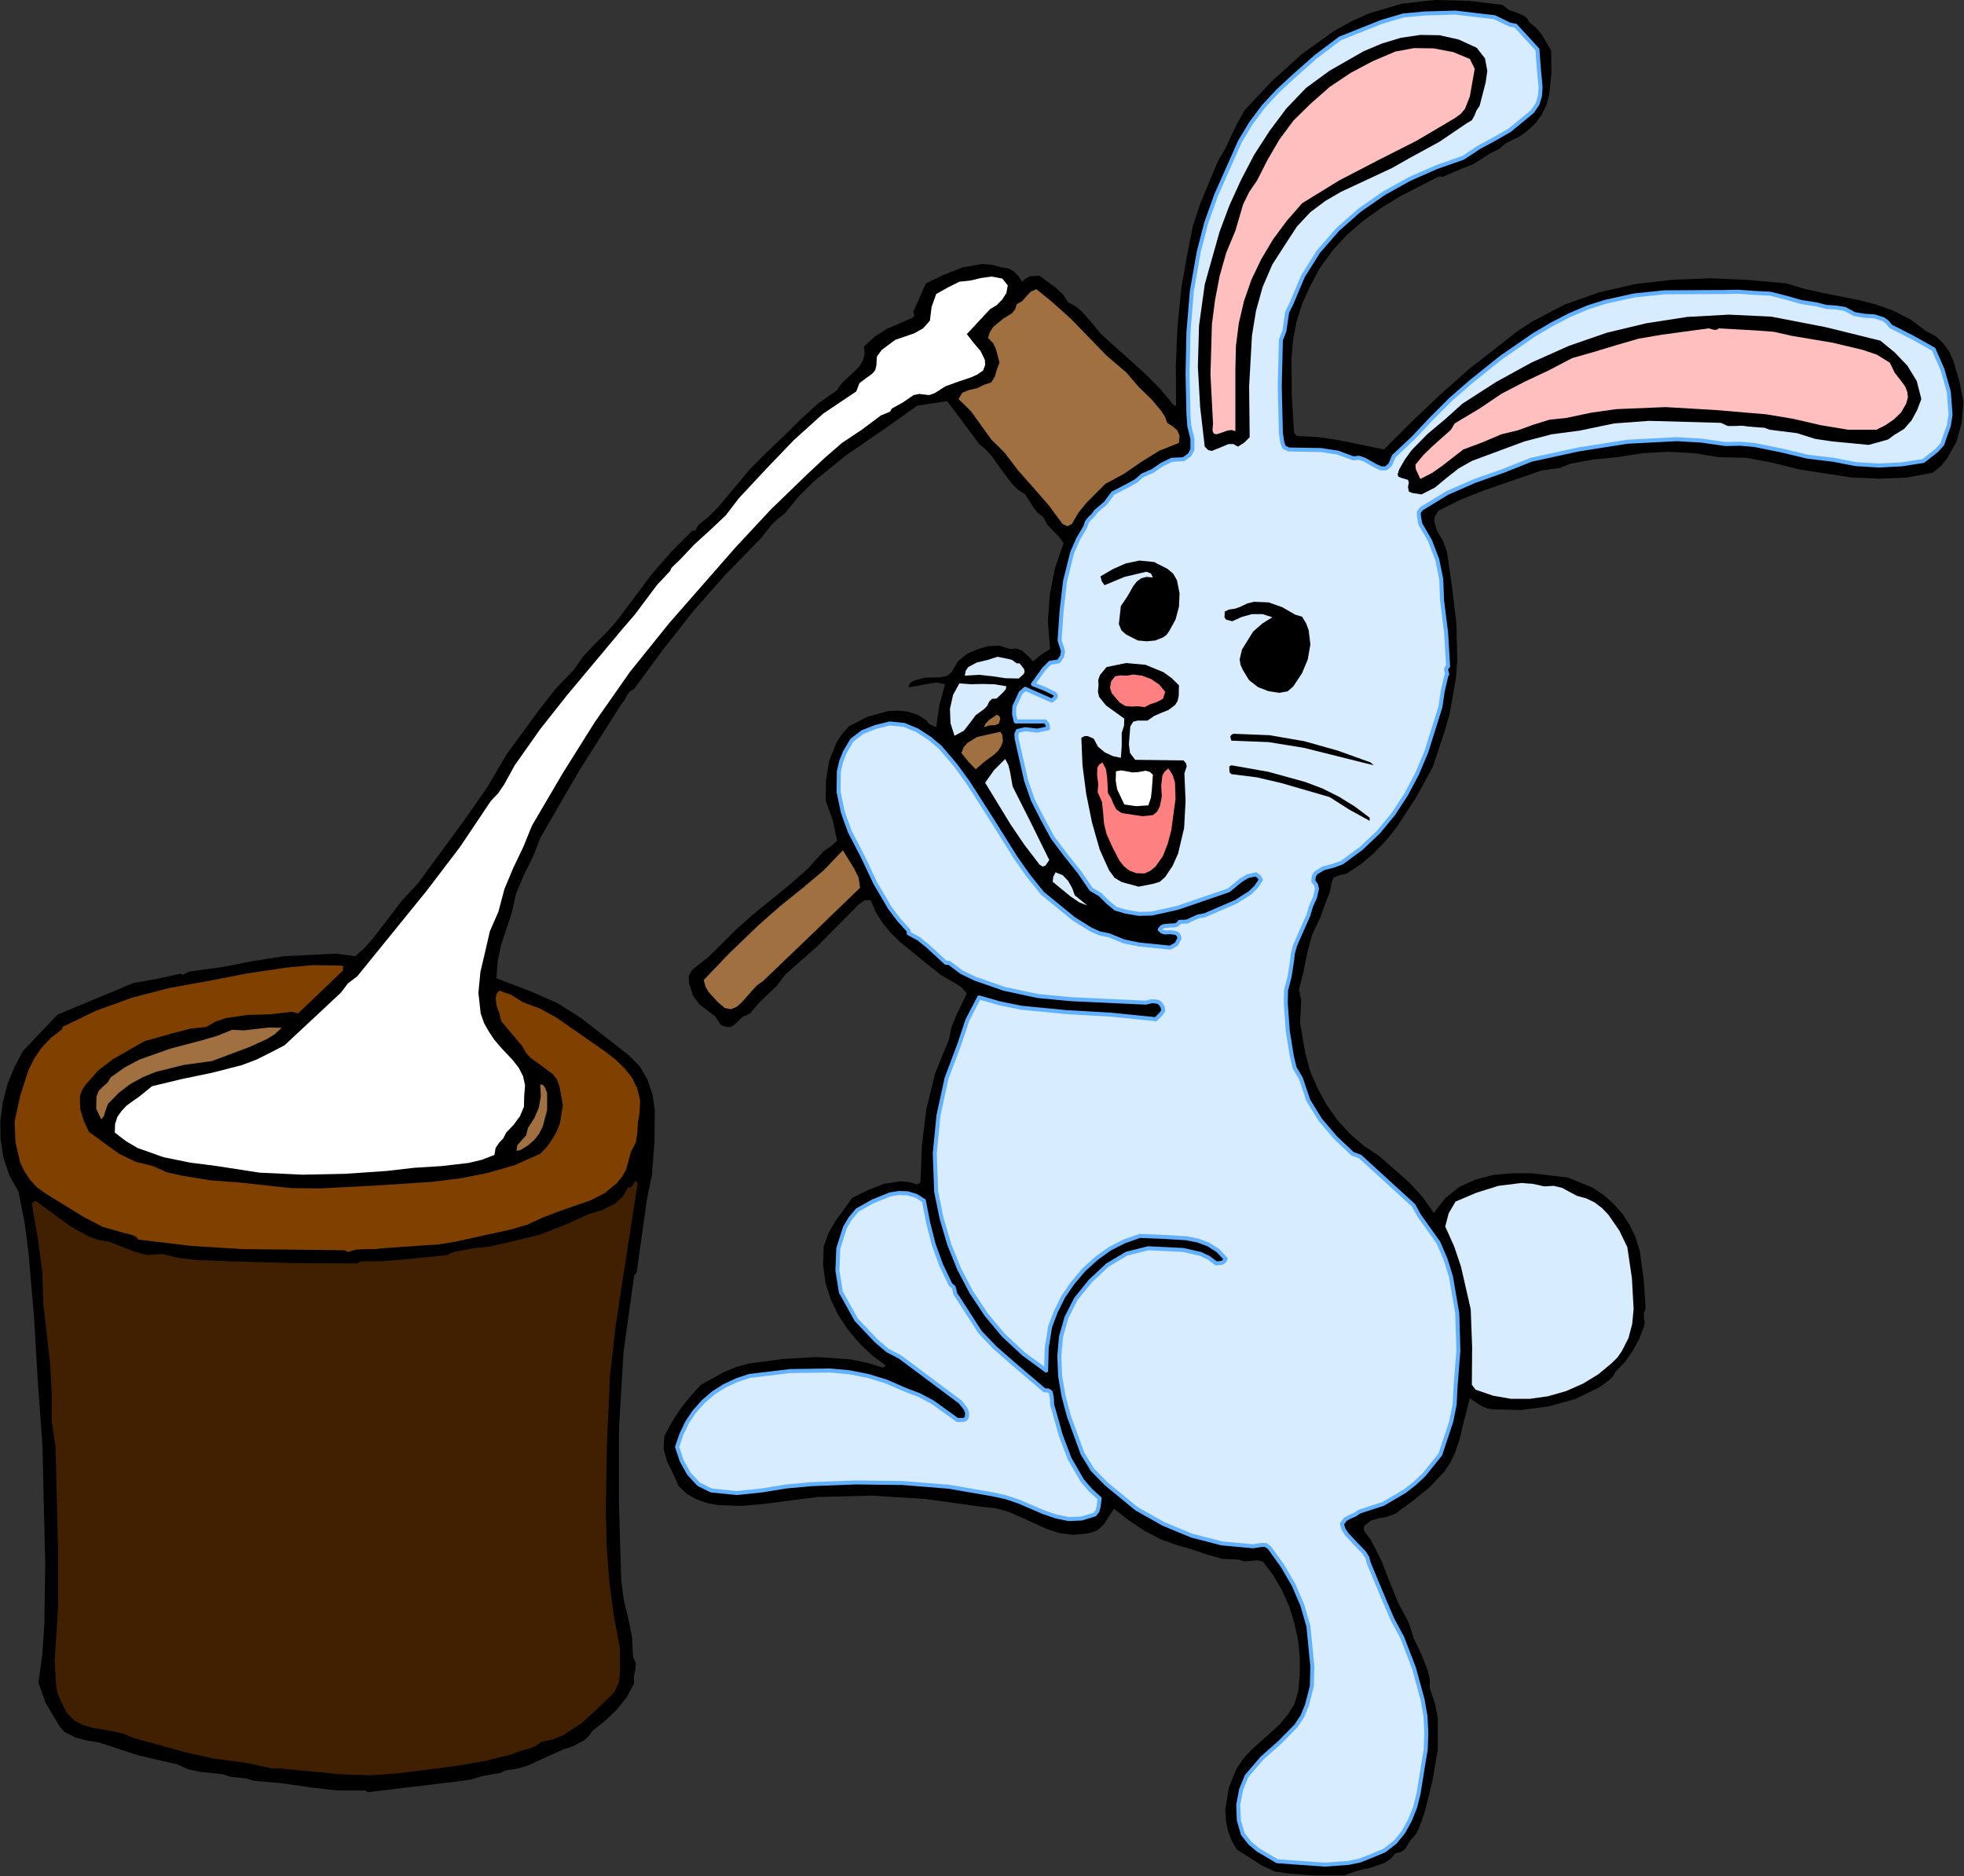
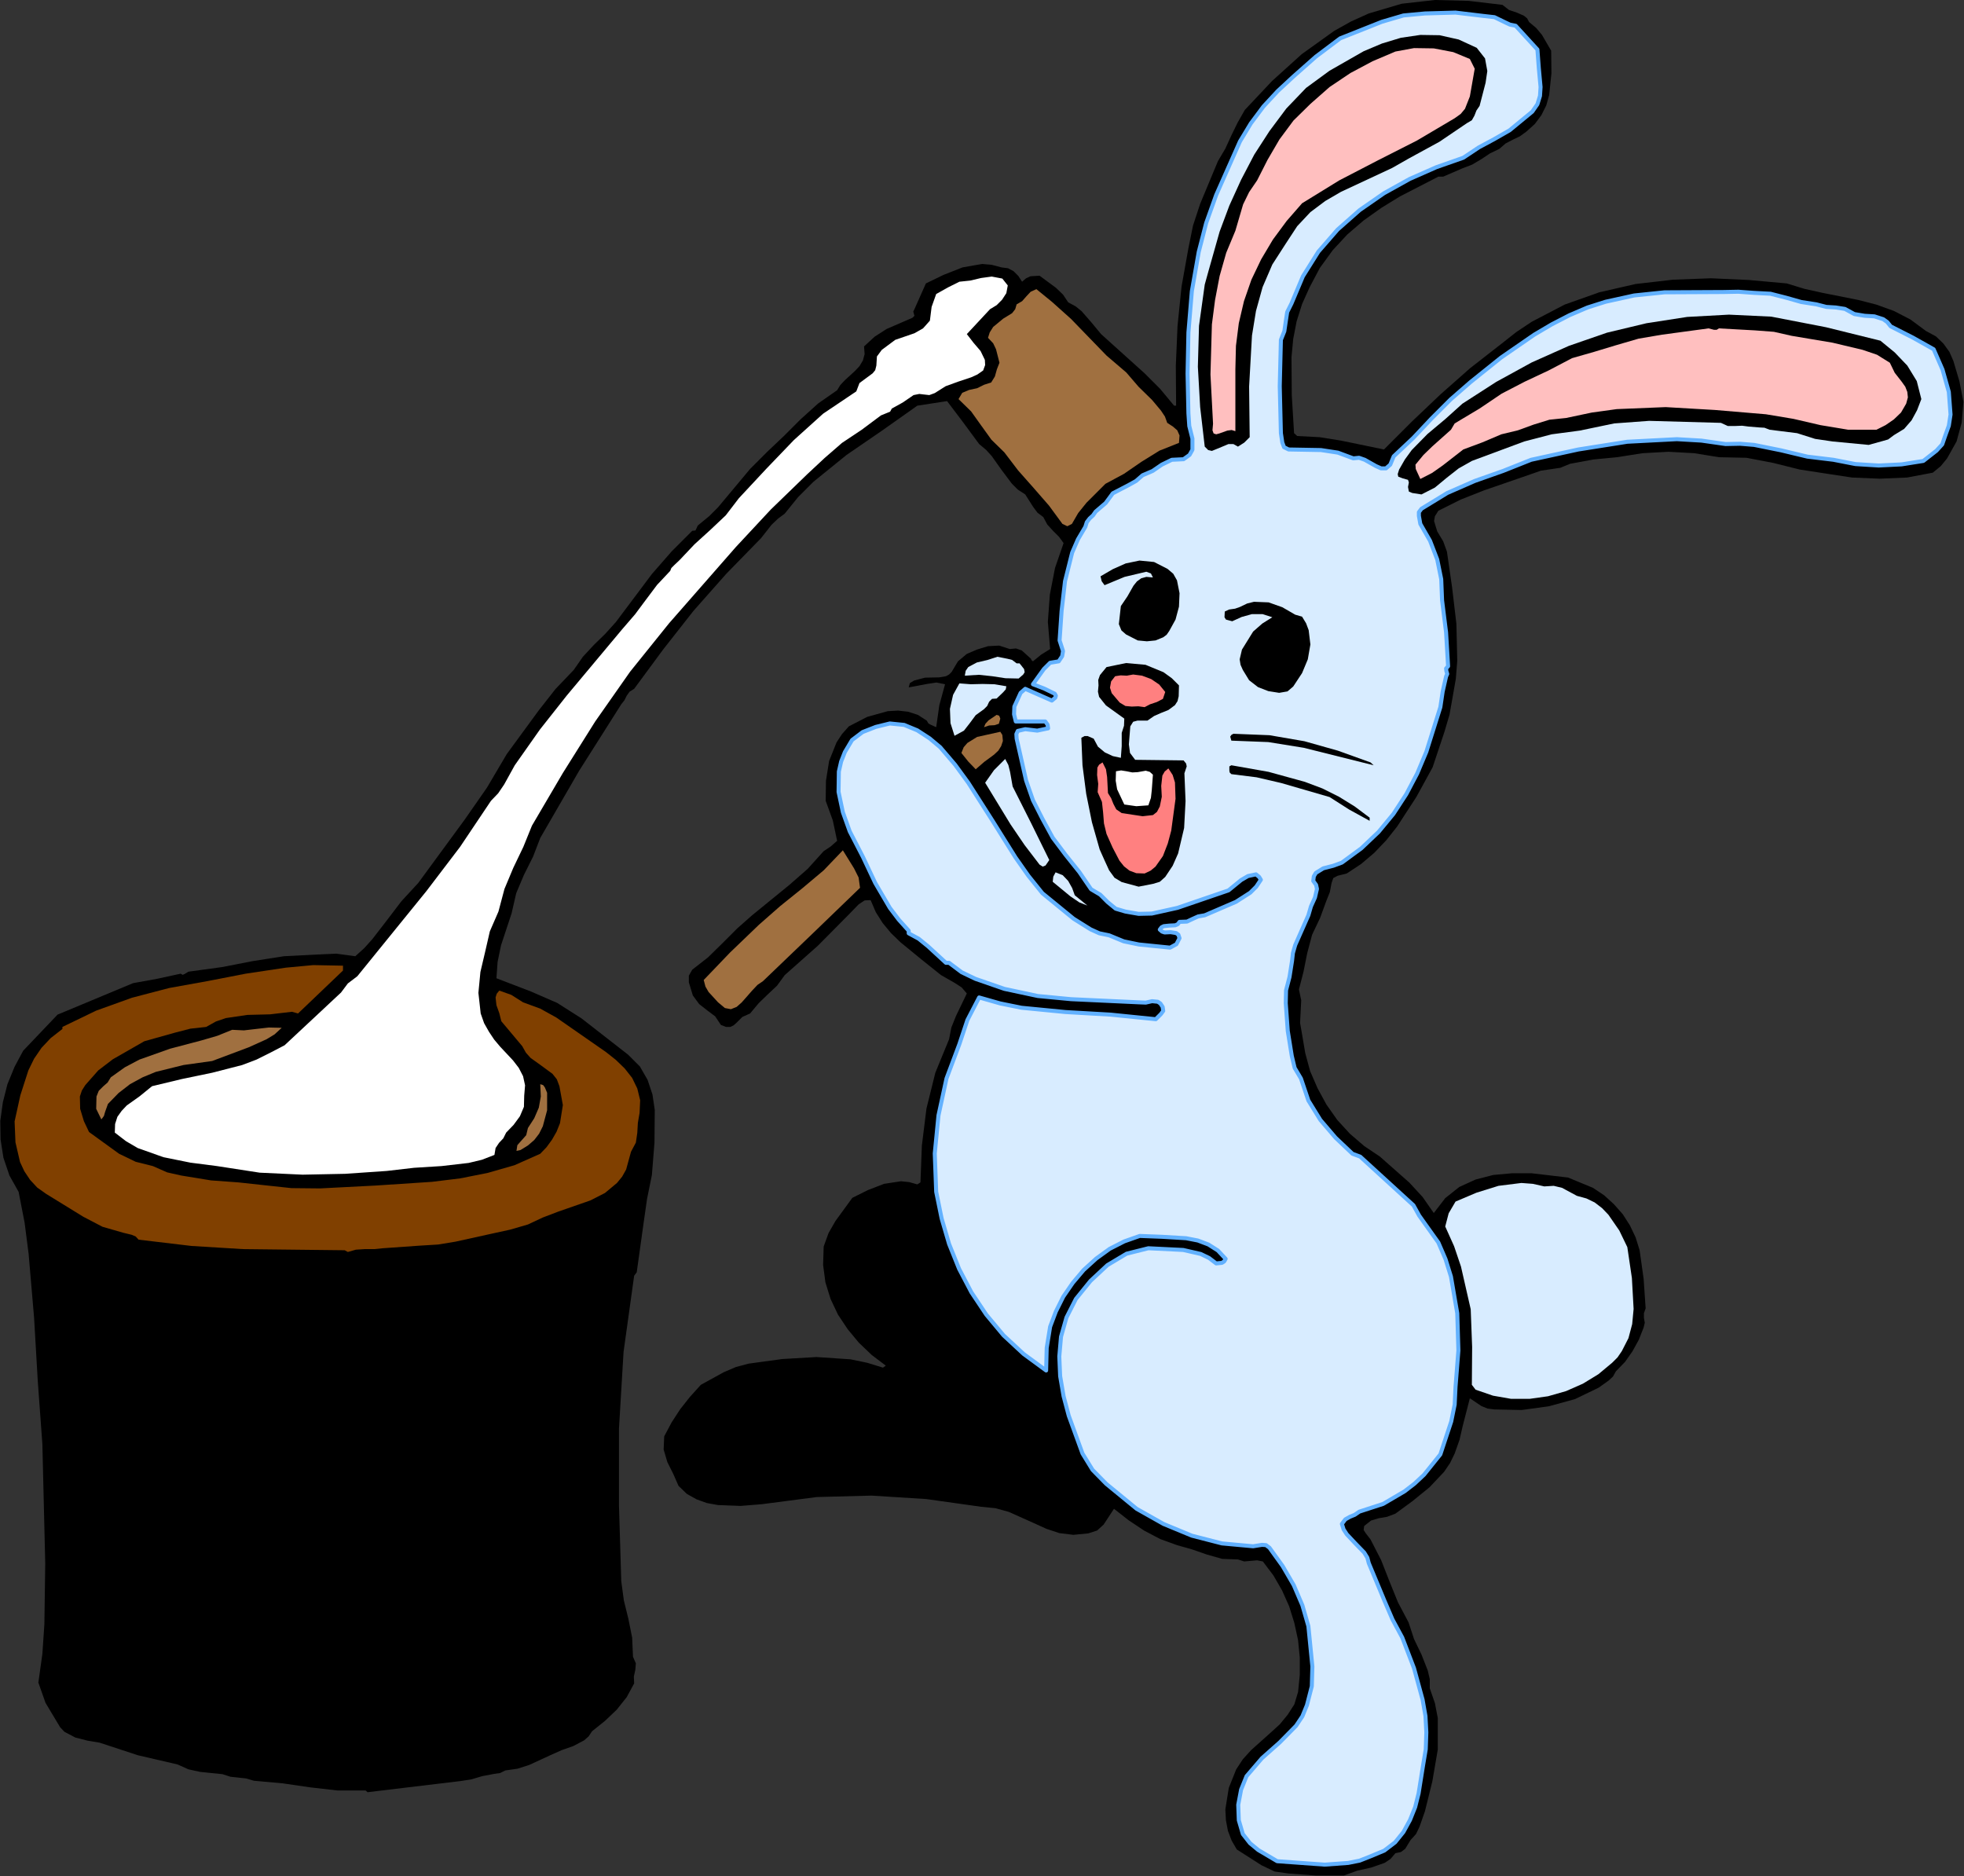
<svg xmlns="http://www.w3.org/2000/svg" xmlns:ns1="http://sodipodi.sourceforge.net/DTD/sodipodi-0.dtd" xmlns:ns2="http://www.inkscape.org/namespaces/inkscape" version="1.0" width="174.244mm" height="166.446mm" id="svg70" ns1:docname="ETOUG017.WMF">
  <rect width="100%" height="100%" fill="#333333" stroke="none" />
  <ns1:namedview pagecolor="#ffffff" bordercolor="#666666" borderopacity="1" objecttolerance="10" gridtolerance="10" guidetolerance="10" ns2:pageopacity="0" ns2:pageshadow="2" ns2:window-width="640" ns2:window-height="480" id="namedview72" />
  <defs id="defs6">
    <clipPath clipPathUnits="userSpaceOnUse" id="clipWmfPath1">
      <path d="M 0,0 L 658.464,0 L 658.464,628.992 L 0,628.992 z" id="path2" />
    </clipPath>
    <pattern id="WMFhbasepattern" patternUnits="userSpaceOnUse" width="6" height="6" x="0" y="0" />
  </defs>
  <path style="fill:#000000;fill-rule:evenodd;fill-opacity:1;stroke:none;" clip-path="url(#clipWmfPath1)" d="  M 503.808,1.632   L 506.016,3.36   L 508.608,4.224   L 511.008,5.28   L 512.064,6.144   L 512.736,7.392   L 515.136,9.408   L 517.056,11.712   L 520.128,16.992   L 520.224,24.576   L 519.456,31.872   L 518.496,35.328   L 516.864,38.592   L 514.656,41.568   L 511.776,44.16   L 509.664,45.696   L 507.264,46.848   L 504.864,48.096   L 502.752,49.92   L 499.584,51.456   L 496.704,53.376   L 493.632,55.2   L 490.368,56.448   L 483.936,59.232   L 482.304,59.232   L 469.44,65.856   L 463.2,69.696   L 457.248,73.92   L 451.776,78.624   L 446.88,83.904   L 442.56,89.856   L 439.104,96.384   L 436.608,101.952   L 434.784,107.712   L 433.632,113.664   L 433.056,119.808   L 433.152,132.48   L 433.92,145.248   L 434.976,146.208   L 442.464,146.592   L 449.664,147.744   L 464.064,150.72   L 473.472,141.312   L 483.072,132.192   L 492.96,123.456   L 503.424,115.296   L 508.416,111.36   L 513.6,107.904   L 524.64,102.144   L 536.256,98.016   L 548.448,95.232   L 560.928,93.792   L 573.696,93.312   L 586.464,93.888   L 599.136,95.04   L 605.088,96.864   L 611.136,98.208   L 623.232,100.608   L 629.184,102.144   L 635.04,104.256   L 640.608,107.136   L 645.792,110.976   L 649.152,112.8   L 651.648,115.2   L 653.664,117.984   L 655.008,121.056   L 657.024,127.872   L 658.368,134.784   L 657.792,141.696   L 656.064,148.032   L 652.896,153.696   L 650.784,156.288   L 648.096,158.496   L 639.456,160.128   L 630.24,160.512   L 621.024,160.128   L 612.192,158.784   L 603.456,157.44   L 594.624,155.232   L 585.6,153.504   L 576.384,153.312   L 568.128,151.968   L 559.488,151.488   L 550.752,151.968   L 542.208,153.312   L 534.24,154.08   L 526.464,155.52   L 523.2,156.864   L 519.936,157.344   L 516.672,157.824   L 513.408,158.976   L 497.568,164.448   L 489.792,167.52   L 482.304,171.264   L 481.152,173.088   L 480.864,174.72   L 481.92,178.176   L 483.936,181.536   L 485.184,184.992   L 486.912,196.992   L 488.352,209.184   L 488.64,221.568   L 488.16,227.616   L 487.104,233.664   L 486.048,239.616   L 484.32,245.472   L 480.384,257.28   L 474.912,267.264   L 468.48,277.152   L 464.832,281.76   L 460.8,285.984   L 456.384,289.728   L 451.584,292.896   L 448.512,293.664   L 447.072,294.432   L 446.496,296.064   L 445.92,299.136   L 444.768,302.016   L 442.656,307.776   L 439.968,313.44   L 438.336,319.584   L 437.088,325.824   L 435.552,331.776   L 436.32,335.424   L 436.128,339.168   L 435.936,343.008   L 436.608,346.848   L 437.664,353.088   L 439.296,359.136   L 441.792,364.896   L 444.768,370.368   L 448.416,375.552   L 452.64,380.16   L 457.44,384.288   L 462.72,387.84   L 472.608,396.576   L 477.024,401.376   L 480.768,406.752   L 484.608,401.76   L 489.312,398.016   L 494.784,395.52   L 500.736,393.984   L 507.072,393.408   L 513.504,393.408   L 525.792,394.848   L 534.144,398.304   L 537.888,400.8   L 541.152,403.776   L 544.128,407.136   L 546.528,410.88   L 548.448,414.912   L 549.792,419.232   L 551.136,428.832   L 551.808,438.72   L 551.232,440.352   L 551.232,441.888   L 551.52,443.52   L 551.136,445.152   L 549.504,449.28   L 547.392,453.12   L 544.896,456.672   L 541.824,459.84   L 540.864,461.568   L 539.424,462.912   L 536.064,465.312   L 528.096,469.152   L 519.36,471.552   L 510.24,472.8   L 501.12,472.608   L 498.816,472.32   L 496.704,471.456   L 492.864,468.864   L 490.464,478.176   L 489.408,482.784   L 487.776,487.392   L 486.24,490.56   L 484.224,493.536   L 479.328,498.72   L 473.664,503.328   L 467.904,507.552   L 465.12,508.608   L 462.336,509.088   L 459.744,509.856   L 457.44,511.68   L 457.248,513.024   L 457.92,514.08   L 459.552,516.192   L 463.104,523.104   L 465.888,530.208   L 468.768,537.312   L 472.32,544.032   L 474.144,549.6   L 476.64,554.784   L 478.752,560.16   L 479.424,563.04   L 479.424,566.112   L 481.152,571.104   L 482.112,576.096   L 482.112,586.656   L 480.288,597.312   L 477.792,607.392   L 475.968,612.576   L 474.816,614.976   L 472.992,616.992   L 471.168,619.968   L 469.728,621.024   L 467.904,621.408   L 466.272,623.328   L 464.256,624.672   L 459.84,626.208   L 455.136,627.264   L 450.624,628.896   L 441.216,628.896   L 432.096,628.224   L 427.392,627.552   L 422.976,625.44   L 414.72,620.16   L 412.992,617.184   L 411.744,613.92   L 411.072,610.368   L 410.88,606.72   L 412.032,599.52   L 414.528,593.28   L 416.736,589.92   L 419.52,586.848   L 425.952,581.088   L 429.12,578.208   L 431.808,574.944   L 434.016,571.488   L 435.264,567.36   L 435.84,561.6   L 435.84,555.84   L 435.264,549.984   L 434.016,544.224   L 432.288,538.656   L 429.888,533.28   L 427.008,528.288   L 423.456,523.584   L 421.536,523.2   L 419.328,523.392   L 417.216,523.584   L 415.104,522.912   L 409.824,522.72   L 404.736,521.28   L 399.744,519.552   L 394.656,518.112   L 389.088,516.096   L 383.616,513.216   L 378.432,509.76   L 373.536,505.92   L 370.08,511.2   L 367.872,513.216   L 364.896,514.176   L 359.904,514.656   L 355.2,514.08   L 350.88,512.64   L 346.656,510.72   L 338.304,506.976   L 333.792,505.728   L 328.992,505.248   L 310.56,502.656   L 292.224,501.504   L 273.888,501.984   L 255.456,504.384   L 248.352,504.96   L 240.768,504.672   L 237.024,504   L 233.568,502.752   L 230.304,500.928   L 227.52,498.24   L 225.792,494.304   L 223.776,490.272   L 222.528,486.048   L 222.72,481.632   L 225.216,476.928   L 228.096,472.512   L 231.36,468.384   L 235.008,464.352   L 242.688,460.128   L 246.72,458.4   L 251.04,457.248   L 262.272,455.712   L 273.792,455.04   L 285.216,455.808   L 290.784,456.96   L 296.064,458.592   L 297.024,457.92   L 292.32,454.368   L 288,450.24   L 284.256,445.728   L 280.992,440.832   L 278.496,435.552   L 276.768,429.984   L 276,424.128   L 276.192,417.984   L 277.824,413.472   L 280.128,409.44   L 285.792,401.664   L 290.976,399.072   L 296.448,396.96   L 302.112,396.096   L 304.896,396.384   L 307.584,397.152   L 308.64,396.48   L 309.12,384.096   L 310.656,371.712   L 313.632,359.712   L 318.24,348.48   L 319.008,344.544   L 320.544,340.704   L 324.192,333.12   L 322.464,331.104   L 320.256,329.664   L 315.552,326.976   L 308.832,321.6   L 301.92,315.936   L 298.752,312.864   L 295.968,309.504   L 293.664,305.856   L 291.936,301.824   L 289.92,301.92   L 287.904,303.264   L 284.64,306.624   L 274.272,317.088   L 263.136,326.976   L 260.544,330.528   L 257.472,333.408   L 254.4,336.384   L 251.52,339.84   L 248.928,340.992   L 247.008,342.912   L 246.048,343.776   L 244.896,344.352   L 243.456,344.352   L 241.728,343.68   L 239.808,340.8   L 237.12,338.784   L 234.432,336.672   L 232.32,333.792   L 230.976,329.376   L 230.976,327.168   L 232.128,325.152   L 237.408,321.024   L 242.4,316.128   L 247.296,311.232   L 252.192,306.912   L 264.672,296.736   L 270.816,291.36   L 276.192,285.408   L 278.496,283.872   L 280.704,281.952   L 279.264,275.136   L 276.864,268.512   L 276.96,261.792   L 278.016,255.168   L 280.512,248.928   L 282.336,246.144   L 284.64,243.552   L 290.784,240.384   L 297.696,238.464   L 301.152,238.272   L 304.512,238.656   L 307.776,239.712   L 310.752,241.632   L 311.328,242.592   L 312.192,243.072   L 313.92,243.84   L 314.976,236.448   L 316.896,229.44   L 314.016,228.864   L 310.848,229.344   L 304.704,230.496   L 305.088,229.056   L 306.528,228.192   L 310.176,227.232   L 314.88,227.136   L 317.184,226.752   L 318.24,226.176   L 319.104,225.312   L 321.216,221.76   L 324.192,219.264   L 327.552,217.824   L 331.296,216.672   L 335.04,216.48   L 338.592,217.632   L 340.704,217.44   L 342.624,218.112   L 345.696,220.896   L 345.888,221.376   L 346.368,221.76   L 349.056,219.552   L 352.128,217.632   L 351.36,208.512   L 352.032,199.392   L 353.76,190.464   L 356.64,182.112   L 355.104,180   L 353.088,177.984   L 351.168,175.872   L 349.824,173.376   L 347.904,171.936   L 346.464,170.016   L 343.776,165.792   L 341.28,164.16   L 339.264,162.144   L 335.808,157.536   L 332.544,152.928   L 330.624,150.816   L 328.32,148.896   L 322.944,141.6   L 317.568,134.496   L 307.584,136.032   L 295.776,144.384   L 283.872,152.544   L 272.736,161.568   L 267.648,166.656   L 263.136,172.224   L 260.832,173.952   L 258.72,175.968   L 255.168,180.48   L 243.552,192.384   L 232.512,204.864   L 222.336,217.824   L 212.64,230.976   L 211.104,231.936   L 210.144,233.28   L 209.376,234.816   L 208.32,236.16   L 194.208,258.432   L 181.152,280.992   L 178.752,287.232   L 175.68,293.376   L 173.088,299.52   L 171.552,306.24   L 168,316.992   L 166.848,322.56   L 166.464,328.032   L 172.224,330.24   L 177.984,332.448   L 186.816,336.288   L 194.976,341.472   L 210.624,353.664   L 214.56,357.6   L 217.152,362.112   L 218.784,367.008   L 219.552,372.192   L 219.456,383.136   L 218.592,393.984   L 216.96,402.048   L 215.808,410.112   L 213.504,426.624   L 212.64,427.776   L 209.088,453.312   L 207.552,479.04   L 207.552,504.864   L 208.32,530.208   L 209.184,536.64   L 210.72,542.88   L 211.968,549.12   L 212.256,555.552   L 213.216,557.76   L 213.024,559.968   L 212.544,562.176   L 212.64,564.48   L 210.144,569.088   L 206.784,573.312   L 202.848,577.056   L 198.528,580.512   L 197.376,582.24   L 195.84,583.584   L 192.192,585.504   L 188.352,586.848   L 184.704,588.48   L 177.408,591.84   L 173.472,593.088   L 169.44,593.664   L 167.712,594.528   L 165.696,594.816   L 161.664,595.584   L 158.112,596.64   L 154.464,597.216   L 147.264,598.08   L 123.264,600.96   L 122.592,600.384   L 113.184,600.384   L 103.968,599.328   L 94.752,597.984   L 85.152,597.12   L 82.56,596.352   L 79.968,596.064   L 77.28,595.776   L 74.592,594.912   L 67.104,594.144   L 63.168,593.28   L 59.52,591.648   L 46.272,588.576   L 33.408,584.352   L 29.376,583.68   L 25.248,582.624   L 21.6,580.704   L 20.16,579.168   L 19.008,577.248   L 15.264,571.008   L 12.864,564.192   L 14.208,554.592   L 14.88,544.608   L 15.168,524.256   L 14.208,484.224   L 12.672,463.2   L 11.424,441.792   L 9.6,420.48   L 8.256,410.016   L 6.24,399.648   L 3.168,394.176   L 1.152,388.224   L 0.192,382.08   L 0.096,375.84   L 0.96,369.6   L 2.496,363.552   L 4.896,357.696   L 7.776,352.32   L 19.296,340.224   L 44.64,329.664   L 52.608,328.224   L 60.576,326.496   L 61.248,326.88   L 61.92,326.592   L 63.168,325.824   L 74.4,324.288   L 84.768,322.272   L 95.232,320.64   L 106.368,320.064   L 112.704,319.776   L 119.136,320.64   L 122.112,317.952   L 124.8,314.976   L 129.696,308.64   L 134.592,302.208   L 140.256,296.064   L 155.808,274.848   L 163.296,264.096   L 169.92,252.864   L 180.672,238.176   L 186.24,231.072   L 192.384,224.64   L 195.456,220.224   L 199.104,216.288   L 202.944,212.544   L 206.496,208.608   L 218.592,192.48   L 225.216,184.896   L 232.128,177.984   L 233.184,177.888   L 233.568,177.12   L 233.952,176.256   L 234.624,175.68   L 237.792,173.088   L 240.768,170.112   L 246.144,163.68   L 251.52,157.248   L 257.376,151.392   L 262.944,146.112   L 268.512,140.544   L 274.368,135.264   L 280.704,130.848   L 281.76,129.12   L 283.296,127.488   L 286.656,124.416   L 288.192,122.784   L 289.344,120.864   L 289.92,118.752   L 289.728,116.16   L 293.28,112.896   L 297.312,110.304   L 305.952,106.56   L 306.624,105.888   L 306.432,105.216   L 306.24,104.448   L 306.624,103.68   L 310.464,95.04   L 316.416,92.16   L 322.752,89.664   L 329.28,88.512   L 332.544,88.8   L 335.808,89.664   L 338.016,89.952   L 339.84,90.912   L 341.472,92.544   L 342.72,94.464   L 344.064,93.312   L 345.504,92.64   L 348.576,92.448   L 354.048,96.48   L 356.448,98.784   L 358.176,101.376   L 360.672,102.72   L 362.688,104.352   L 365.952,108.096   L 369.216,112.032   L 373.152,115.584   L 383.808,125.184   L 388.992,130.368   L 393.696,136.032   L 394.368,136.032   L 394.272,122.592   L 394.848,109.248   L 396.192,96.096   L 398.496,83.232   L 400.032,75.648   L 402.432,68.352   L 408.384,54.048   L 410.88,49.824   L 412.896,45.408   L 415.008,41.088   L 417.408,36.864   L 426.528,27.168   L 436.512,18.144   L 447.36,10.368   L 453.024,7.2   L 458.976,4.512   L 470.016,1.248   L 481.152,0   L 492.48,0.288   L 503.808,1.632  z " id="path8" />
  <path style="fill:#d8ecff;fill-rule:evenodd;fill-opacity:1;stroke:#62b1ff;stroke-width:1.344px;stroke-linecap:round;stroke-linejoin:round;stroke-miterlimit:4;stroke-dasharray:none;stroke-opacity:1;" clip-path="url(#clipWmfPath1)" d="  M 501.12,5.76   L 504.672,7.488   L 506.304,8.256   L 508.224,8.64   L 515.52,16.608   L 516,22.944   L 516.576,29.184   L 516.384,32.16   L 515.52,34.944   L 513.792,37.44   L 511.104,39.648   L 506.208,43.68   L 501.024,46.656   L 495.84,49.44   L 490.656,52.896   L 481.632,56.064   L 472.704,60   L 464.064,64.8   L 455.904,70.464   L 448.512,76.992   L 442.08,84.384   L 436.896,92.64   L 433.056,101.76   L 431.616,104.64   L 431.136,107.808   L 430.656,111.072   L 429.504,113.952   L 429.12,129.504   L 429.504,145.248   L 429.984,148.416   L 430.56,149.952   L 432.096,150.72   L 442.944,150.912   L 448.608,151.776   L 453.792,153.696   L 455.712,153.504   L 457.632,154.176   L 461.376,156.288   L 463.104,157.056   L 464.736,157.056   L 466.176,155.808   L 467.328,153.024   L 473.856,146.88   L 480,140.352   L 486.432,133.92   L 493.152,128.064   L 503.328,119.904   L 514.464,112.224   L 520.32,108.768   L 526.272,105.696   L 532.32,103.104   L 538.368,101.184   L 547.968,99.072   L 558.144,98.016   L 577.92,97.92   L 582.912,97.824   L 588.192,98.208   L 593.664,98.496   L 598.944,99.84   L 604.032,101.28   L 609.024,102.048   L 612.384,102.912   L 615.552,103.104   L 618.624,103.584   L 621.792,105.312   L 625.248,105.888   L 628.512,106.08   L 631.488,107.04   L 632.832,108   L 633.984,109.44   L 641.376,113.184   L 648.384,117.12   L 651.36,123.936   L 653.472,131.424   L 654.048,139.008   L 653.472,142.752   L 652.224,146.208   L 651.264,148.992   L 649.344,151.104   L 644.928,154.56   L 637.632,155.712   L 629.952,156.096   L 622.176,155.616   L 614.784,154.176   L 606.048,153.12   L 597.216,151.008   L 588.192,149.184   L 583.488,148.8   L 578.592,148.896   L 570.528,147.744   L 562.272,147.264   L 545.664,148.128   L 529.248,150.72   L 513.408,154.176   L 504,157.92   L 494.496,161.28   L 485.28,165.312   L 476.64,170.592   L 475.776,171.744   L 475.776,172.992   L 476.256,175.68   L 479.52,181.344   L 481.92,187.584   L 483.264,194.208   L 483.552,201.312   L 484.896,212.064   L 485.568,223.392   L 484.896,224.16   L 484.992,225.024   L 485.28,225.984   L 484.896,226.848   L 483.744,231.936   L 482.976,237.12   L 478.272,252.096   L 475.2,259.392   L 471.552,266.304   L 467.232,272.928   L 462.24,278.976   L 456.48,284.448   L 449.952,289.248   L 447.072,290.304   L 443.712,291.168   L 441.216,292.704   L 440.544,293.856   L 440.352,295.392   L 441.312,296.736   L 441.6,298.08   L 440.928,300.96   L 439.584,303.936   L 438.72,306.912   L 434.304,316.896   L 433.536,319.584   L 433.248,322.176   L 432.384,327.648   L 431.232,332.064   L 431.136,336.384   L 431.808,345.696   L 433.152,354.048   L 434.112,358.08   L 436.224,361.632   L 438.72,369.024   L 442.752,375.552   L 447.84,381.504   L 453.504,386.88   L 456.096,387.84   L 473.952,404.16   L 475.872,407.616   L 477.984,410.592   L 482.304,416.64   L 484.704,422.208   L 486.528,428.064   L 488.64,440.352   L 489.024,452.832   L 488.064,465.024   L 487.776,470.976   L 486.624,476.64   L 482.976,487.68   L 477.504,494.496   L 474.336,497.472   L 470.976,500.064   L 463.776,504.288   L 455.808,506.88   L 454.272,507.936   L 452.64,508.608   L 451.104,509.472   L 449.952,511.008   L 450.528,512.832   L 451.584,514.464   L 454.464,517.536   L 457.44,520.608   L 458.496,522.336   L 458.976,524.16   L 464.256,536.832   L 466.944,543.072   L 470.208,549.12   L 474.144,559.392   L 477.024,569.952   L 477.984,575.424   L 478.272,580.896   L 478.08,586.56   L 477.12,592.32   L 475.68,601.344   L 474.528,605.952   L 472.8,610.272   L 470.592,614.304   L 467.808,617.76   L 464.16,620.544   L 459.552,622.464   L 455.904,623.904   L 452.064,624.672   L 444.192,625.248   L 428.256,624.096   L 421.92,620.352   L 419.136,618.048   L 416.736,614.976   L 415.392,610.368   L 415.2,605.184   L 416.16,600.096   L 417.984,595.584   L 423.168,589.536   L 429.12,584.256   L 434.592,578.688   L 436.704,575.52   L 438.24,571.776   L 439.872,565.44   L 440.064,558.816   L 438.72,545.28   L 436.704,538.272   L 433.824,531.552   L 430.08,525.12   L 425.664,518.976   L 424.512,518.112   L 423.168,518.016   L 420.192,518.496   L 409.728,517.536   L 399.648,514.944   L 390.144,511.008   L 381.12,505.92   L 370.944,497.568   L 366.336,492.864   L 362.976,487.392   L 358.368,474.72   L 356.64,468.192   L 355.488,461.472   L 355.2,454.848   L 355.776,448.224   L 357.6,441.792   L 360.768,435.552   L 365.664,429.504   L 371.328,424.224   L 377.76,420.384   L 385.056,418.56   L 396.768,419.136   L 402.624,420.48   L 405.408,421.824   L 407.808,423.648   L 409.728,423.456   L 410.496,422.976   L 410.976,422.112   L 408.384,419.328   L 405.216,417.312   L 401.664,415.968   L 397.728,415.2   L 389.664,414.72   L 382.176,414.432   L 376.992,416.256   L 372.096,418.752   L 367.584,422.016   L 363.36,425.856   L 359.712,430.176   L 356.544,434.784   L 354.048,439.776   L 352.128,444.864   L 350.976,451.968   L 350.784,459.552   L 343.2,453.984   L 336.48,447.744   L 330.72,440.832   L 325.728,433.344   L 321.6,425.472   L 318.24,417.12   L 315.744,408.576   L 313.92,399.648   L 313.44,386.784   L 314.688,374.016   L 317.376,361.632   L 321.696,350.112   L 324.384,342.048   L 328.32,334.464   L 335.424,336.48   L 342.528,337.92   L 357.312,339.36   L 372.384,340.224   L 387.552,341.76   L 389.28,340.032   L 390.048,338.976   L 389.856,337.632   L 389.088,336.48   L 388.224,335.904   L 386.304,335.712   L 384.192,336.192   L 381.792,336.096   L 359.136,335.04   L 348,333.984   L 336.768,331.584   L 327.072,328.224   L 322.464,326.016   L 318.24,322.848   L 317.184,322.848   L 311.136,317.28   L 308.064,314.784   L 304.704,312.96   L 304.704,312.096   L 301.344,308.352   L 298.368,304.416   L 293.472,296.064   L 289.344,287.328   L 284.928,278.784   L 282.624,272.352   L 281.184,265.536   L 281.28,258.72   L 282.048,255.36   L 283.296,252.192   L 285.696,248.16   L 289.248,245.472   L 293.664,243.744   L 298.368,242.592   L 303.168,243.072   L 307.584,244.896   L 311.712,247.584   L 315.264,250.56   L 320.256,256.416   L 324.672,262.464   L 332.64,274.944   L 340.512,287.52   L 344.832,293.664   L 349.536,299.52   L 360,308.064   L 365.664,311.616   L 368.64,312.96   L 371.904,313.632   L 376.8,315.648   L 381.888,316.704   L 392.352,317.76   L 394.464,316.608   L 395.52,314.592   L 395.136,313.44   L 394.368,312.864   L 392.544,312.576   L 390.528,312.672   L 389.664,312.384   L 388.896,311.712   L 389.472,310.944   L 390.24,310.56   L 392.064,310.368   L 394.08,310.272   L 394.944,309.888   L 395.52,309.12   L 398.016,309.024   L 399.84,308.16   L 401.76,307.296   L 403.968,306.912   L 414.432,302.4   L 419.232,299.328   L 421.248,297.312   L 422.784,295.008   L 422.208,294.048   L 421.152,293.184   L 418.464,293.76   L 416.16,295.104   L 411.936,298.56   L 394.848,304.416   L 386.208,306.336   L 381.792,306.432   L 377.376,305.664   L 374.112,304.704   L 371.424,302.496   L 368.928,300   L 365.856,298.176   L 361.92,292.416   L 357.312,286.656   L 352.992,280.896   L 349.536,274.56   L 346.368,268.32   L 344.064,261.696   L 340.896,247.68   L 340.8,246.144   L 341.28,245.088   L 343.776,244.512   L 347.808,244.992   L 351.456,244.224   L 351.264,242.976   L 350.496,241.92   L 340.608,241.92   L 340.032,239.52   L 340.128,236.928   L 342.24,232.32   L 343.776,230.976   L 352.704,234.912   L 353.856,233.952   L 354.048,233.28   L 353.664,232.608   L 350.112,230.88   L 346.368,229.44   L 350.016,224.352   L 352.128,222.24   L 355.008,221.76   L 356.16,220.032   L 356.448,218.304   L 355.296,214.752   L 355.968,204.864   L 357.12,194.88   L 359.52,185.28   L 361.44,180.864   L 363.936,176.64   L 364.416,175.104   L 365.376,173.856   L 366.528,172.8   L 367.392,171.552   L 370.752,168.672   L 373.152,165.408   L 378.336,162.72   L 380.928,161.28   L 383.136,159.36   L 386.496,157.92   L 389.568,155.808   L 392.928,154.176   L 396.864,153.984   L 398.88,152.544   L 399.84,150.816   L 399.84,147.072   L 398.784,142.848   L 398.496,138.624   L 398.208,125.28   L 398.496,111.456   L 399.648,97.632   L 401.952,84.48   L 404.448,74.784   L 407.808,65.376   L 415.776,47.424   L 419.424,41.376   L 423.648,35.712   L 428.448,30.528   L 433.728,25.632   L 441.216,19.008   L 449.376,12.864   L 463.392,7.296   L 470.592,5.184   L 477.792,4.512   L 488.064,4.224   L 497.664,5.376   L 501.12,5.76  z " id="path10" />
  <path style="fill:#000000;fill-rule:evenodd;fill-opacity:1;stroke:none;" clip-path="url(#clipWmfPath1)" d="  M 497.952,19.584   L 498.72,23.808   L 498.144,27.744   L 496.128,35.52   L 495.072,37.056   L 494.4,38.784   L 493.536,40.32   L 491.904,41.28   L 482.688,47.52   L 472.32,53.184   L 466.752,56.352   L 460.992,59.04   L 449.664,64.32   L 444.384,67.392   L 439.392,71.136   L 434.976,75.84   L 431.136,81.696   L 426.624,88.704   L 423.36,96.288   L 421.152,104.256   L 419.808,112.512   L 418.848,129.6   L 419.04,146.592   L 417.216,148.416   L 415.104,149.76   L 413.568,148.896   L 411.936,148.896   L 408.96,150.144   L 406.368,151.2   L 405.12,150.912   L 403.968,149.76   L 402.432,136.512   L 401.664,122.976   L 402.048,109.248   L 403.968,95.424   L 405.216,90.912   L 406.464,86.496   L 408.96,77.664   L 412.224,68.928   L 416.16,60.288   L 420.576,51.84   L 425.664,43.968   L 431.328,36.384   L 437.952,29.472   L 445.824,23.712   L 457.248,17.184   L 463.392,14.592   L 469.728,12.672   L 476.256,11.712   L 482.688,11.808   L 489.12,13.248   L 495.168,16.032   L 497.952,19.584  z " id="path12" />
  <path style="fill:#ffbfbf;fill-rule:evenodd;fill-opacity:1;stroke:none;" clip-path="url(#clipWmfPath1)" d="  M 494.496,23.04   L 492.864,32.352   L 491.232,36.48   L 489.792,38.208   L 487.776,39.648   L 475.104,47.136   L 462.048,53.76   L 449.088,60.48   L 436.608,68.16   L 431.424,74.112   L 426.816,80.352   L 422.88,86.976   L 419.616,93.792   L 417.12,100.992   L 415.392,108.384   L 414.432,115.968   L 414.24,123.84   L 414.24,144.576   L 412.992,144.192   L 411.552,144.384   L 408.864,145.344   L 407.808,145.632   L 406.944,145.344   L 406.56,144.288   L 406.752,142.08   L 405.888,125.568   L 406.368,108.768   L 407.424,100.608   L 408.96,92.544   L 411.168,84.768   L 414.24,77.376   L 416.832,68.544   L 418.848,64.416   L 421.536,60.48   L 424.992,53.664   L 429.024,46.752   L 433.728,40.416   L 439.392,34.848   L 445.824,29.184   L 452.832,24.48   L 460.224,20.544   L 467.904,17.28   L 474.144,16.128   L 480.768,16.224   L 487.296,17.472   L 492.864,19.776   L 494.496,23.04  z " id="path14" />
  <path style="fill:#ffffff;fill-rule:evenodd;fill-opacity:1;stroke:none;" clip-path="url(#clipWmfPath1)" d="  M 337.92,95.712   L 337.44,98.304   L 336,100.512   L 334.176,102.336   L 331.968,103.68   L 324.192,112.032   L 326.496,115.008   L 328.8,117.696   L 330.24,120.672   L 330.336,122.4   L 329.664,124.224   L 327.744,125.568   L 325.632,126.528   L 321.312,127.968   L 317.088,129.504   L 313.44,131.808   L 311.616,132.48   L 309.888,132.288   L 308.256,132.096   L 306.336,132.48   L 302.688,134.976   L 299.04,136.992   L 298.464,138.048   L 297.504,138.432   L 295.392,139.296   L 288.96,144.096   L 282.336,148.512   L 276.48,153.6   L 270.72,158.976   L 258.432,170.88   L 246.72,183.456   L 224.352,208.992   L 211.296,225.216   L 199.584,241.92   L 188.736,259.2   L 178.368,276.864   L 175.488,283.968   L 172.128,290.976   L 169.152,298.08   L 167.136,305.664   L 164.256,312.288   L 162.624,319.392   L 161.088,325.92   L 160.416,332.928   L 161.184,339.84   L 162.336,343.104   L 163.968,345.984   L 165.696,348.576   L 167.712,350.976   L 172.032,355.584   L 173.952,358.08   L 175.392,360.864   L 176.064,363.936   L 175.776,367.392   L 175.68,371.136   L 174.336,374.304   L 172.224,377.184   L 169.728,379.776   L 168.768,381.696   L 167.328,383.232   L 166.176,384.96   L 165.792,387.264   L 161.568,388.896   L 157.152,389.952   L 148.032,391.008   L 138.816,391.584   L 129.696,392.64   L 115.776,393.6   L 101.472,393.888   L 87.072,393.216   L 72.768,391.008   L 63.84,389.856   L 54.816,388.032   L 46.176,384.96   L 42.24,382.656   L 38.496,379.776   L 38.592,376.896   L 39.36,374.496   L 40.8,372.48   L 42.528,370.656   L 46.848,367.584   L 50.976,364.224   L 60.96,361.824   L 71.136,359.712   L 81.216,357.12   L 86.016,355.296   L 90.624,352.992   L 95.424,350.496   L 114.336,332.832   L 116.64,329.76   L 119.808,327.36   L 142.944,298.848   L 154.272,283.968   L 164.64,268.512   L 167.04,266.016   L 169.056,263.04   L 172.608,256.608   L 181.056,244.608   L 190.08,233.184   L 208.704,210.912   L 212.928,206.016   L 216.576,201.12   L 220.32,196.128   L 224.736,191.424   L 225.12,190.464   L 226.08,189.504   L 227.904,187.776   L 232.896,182.496   L 238.176,177.696   L 243.36,172.8   L 247.776,167.04   L 256.992,157.152   L 266.208,147.552   L 276,138.72   L 287.136,131.232   L 288.192,128.448   L 290.4,126.816   L 292.608,125.184   L 293.472,124.128   L 293.856,122.592   L 294.048,119.52   L 295.68,117.312   L 300.192,113.952   L 306.624,111.744   L 309.504,110.112   L 311.808,107.52   L 312.384,102.912   L 313.92,98.592   L 317.856,96.384   L 321.696,94.464   L 325.344,94.08   L 328.992,93.216   L 332.544,92.736   L 336.096,93.408   L 337.92,95.712  z " id="path16" />
  <path style="fill:#a07040;fill-rule:evenodd;fill-opacity:1;stroke:none;" clip-path="url(#clipWmfPath1)" d="  M 352.704,101.184   L 359.136,106.944   L 365.088,113.088   L 371.04,119.232   L 377.664,124.896   L 381.792,129.696   L 386.304,134.112   L 389.28,137.664   L 390.624,139.68   L 391.392,141.792   L 393.312,143.04   L 394.752,144.288   L 395.52,146.016   L 395.328,148.512   L 388.8,151.104   L 382.752,154.848   L 376.896,158.88   L 370.656,162.24   L 364.32,168.576   L 361.536,172.032   L 359.424,175.68   L 357.888,176.448   L 356.256,175.68   L 351.744,169.536   L 346.56,163.584   L 341.376,157.728   L 336.768,151.68   L 332.448,147.456   L 328.992,142.656   L 325.632,137.952   L 321.408,133.824   L 322.656,131.712   L 324.96,130.752   L 327.648,130.176   L 329.952,129.024   L 332.352,128.256   L 333.6,126.24   L 334.272,123.84   L 335.136,121.632   L 333.984,117.12   L 333.024,115.104   L 331.296,113.28   L 331.872,111.456   L 333.024,109.632   L 336.384,106.848   L 339.36,105.024   L 340.416,103.68   L 340.896,102.048   L 342.72,100.992   L 344.16,99.36   L 345.6,97.824   L 347.52,96.96   L 352.704,101.184  z " id="path18" />
  <path style="fill:#000000;fill-rule:evenodd;fill-opacity:1;stroke:none;" clip-path="url(#clipWmfPath1)" d="  M 630.528,114.24   L 635.328,118.176   L 639.552,122.592   L 642.72,127.776   L 644.256,133.824   L 642.816,137.568   L 640.992,140.928   L 638.496,143.808   L 635.04,145.92   L 633.12,147.36   L 631.104,147.936   L 626.592,149.184   L 614.496,148.032   L 608.64,147.168   L 602.592,145.248   L 597.984,144.672   L 593.376,144.096   L 591.648,143.424   L 589.92,143.328   L 586.368,143.04   L 584.16,142.752   L 581.76,142.848   L 579.36,142.848   L 577.056,141.792   L 552.96,141.12   L 541.248,141.984   L 529.728,144.384   L 520.32,145.632   L 511.104,148.032   L 493.536,154.56   L 489.12,157.056   L 485.088,160.224   L 481.152,163.488   L 476.64,165.792   L 473.568,165.312   L 472.416,164.832   L 472.128,163.296   L 472.416,161.76   L 472.128,160.896   L 470.4,160.416   L 468.864,159.84   L 468.672,158.976   L 469.152,157.44   L 471.072,154.08   L 473.376,150.912   L 478.656,145.536   L 484.608,140.544   L 490.368,135.36   L 501.696,128.064   L 513.6,121.536   L 526.08,115.968   L 538.848,111.552   L 552.096,108.384   L 565.728,106.272   L 579.744,105.504   L 593.952,106.176   L 612.288,109.728   L 630.528,114.24  z " id="path20" />
  <path style="fill:#ffbfbf;fill-rule:evenodd;fill-opacity:1;stroke:none;" clip-path="url(#clipWmfPath1)" d="  M 576.384,110.112   L 588.48,110.784   L 594.816,111.264   L 600.768,112.608   L 614.496,114.912   L 624.576,117.312   L 629.376,118.944   L 633.696,121.632   L 635.328,124.992   L 637.728,128.064   L 638.88,129.696   L 639.552,131.424   L 639.744,133.248   L 639.168,135.36   L 637.44,138.336   L 635.04,140.64   L 632.256,142.56   L 629.184,144.096   L 619.68,144.096   L 610.464,142.56   L 601.344,140.448   L 592.128,138.912   L 575.04,137.472   L 558.528,136.512   L 542.112,137.184   L 533.76,138.336   L 525.12,140.16   L 519.552,140.736   L 514.272,142.368   L 508.992,144.288   L 503.424,145.632   L 497.088,148.32   L 490.656,150.72   L 483.744,156.096   L 480.192,158.592   L 476.256,160.608   L 475.2,158.304   L 474.72,157.248   L 474.624,155.808   L 477.312,152.544   L 480.288,149.664   L 486.528,144.096   L 487.776,141.984   L 489.696,140.832   L 496.128,136.992   L 503.52,132   L 511.296,127.968   L 519.264,124.224   L 527.136,120.096   L 534.528,117.984   L 541.824,115.776   L 549.408,113.568   L 557.28,112.224   L 572.928,110.112   L 574.752,110.592   L 575.616,110.592   L 576.384,110.112  z " id="path22" />
  <path style="fill:#000000;fill-rule:evenodd;fill-opacity:1;stroke:none;" clip-path="url(#clipWmfPath1)" d="  M 394.656,194.592   L 395.52,198.912   L 395.328,203.424   L 394.176,207.744   L 392.064,211.584   L 391.2,212.832   L 390.048,213.696   L 387.456,214.752   L 384.576,215.04   L 381.504,214.752   L 377.568,212.736   L 376.032,211.392   L 375.168,209.28   L 375.84,203.232   L 378.048,199.968   L 380.064,196.416   L 381.216,194.976   L 382.656,193.92   L 384.384,193.44   L 386.592,193.632   L 385.92,192.288   L 384.384,191.712   L 377.088,193.44   L 370.368,196.224   L 369.408,194.88   L 369.024,193.248   L 373.152,190.848   L 377.472,188.928   L 382.08,187.968   L 386.976,188.448   L 391.488,190.752   L 393.408,192.384   L 394.656,194.592  z " id="path24" />
-   <path style="fill:#000000;fill-rule:evenodd;fill-opacity:1;stroke:none;" clip-path="url(#clipWmfPath1)" d="  M 391.392,200.64   L 391.104,203.52   L 390.24,206.112   L 387.264,210.912   L 382.848,211.008   L 380.832,210.528   L 379.296,208.608   L 380.832,203.232   L 383.136,198.048   L 388.608,196.224   L 390.336,196.32   L 390.912,197.472   L 391.392,200.64  z " id="path26" />
  <path style="fill:#000000;fill-rule:evenodd;fill-opacity:1;stroke:none;" clip-path="url(#clipWmfPath1)" d="  M 436.608,206.784   L 437.952,208.992   L 438.816,211.296   L 439.392,216.096   L 438.528,221.088   L 436.608,225.696   L 433.632,230.208   L 431.712,231.84   L 428.928,232.32   L 425.28,231.744   L 421.824,230.4   L 418.848,228.096   L 416.736,224.64   L 415.968,222.912   L 415.68,221.088   L 416.448,217.824   L 420.192,211.776   L 423.264,209.088   L 426.624,206.976   L 423.36,205.92   L 419.808,205.92   L 416.352,206.88   L 413.184,208.32   L 411.744,207.936   L 411.072,207.744   L 410.592,206.976   L 410.688,205.056   L 412.128,204.384   L 414.144,204.096   L 415.776,203.52   L 418.176,202.368   L 420.48,201.792   L 425.376,201.984   L 429.984,203.616   L 434.304,206.112   L 436.608,206.784  z " id="path28" />
  <path style="fill:#000000;fill-rule:evenodd;fill-opacity:1;stroke:none;" clip-path="url(#clipWmfPath1)" d="  M 435.264,213.12   L 435.552,217.056   L 434.4,220.608   L 430.752,227.232   L 429.312,228.096   L 427.68,228.096   L 424.32,227.232   L 421.728,225.408   L 420.672,224.256   L 420.192,222.72   L 420.768,219.456   L 421.824,216.384   L 423.552,213.888   L 426.336,212.16   L 429.408,211.392   L 432.384,210.624   L 434.112,211.488   L 435.264,213.12  z " id="path30" />
  <path style="fill:#d8ecff;fill-rule:evenodd;fill-opacity:1;stroke:none;" clip-path="url(#clipWmfPath1)" d="  M 340.896,222.432   L 341.856,222.432   L 342.336,223.008   L 343.392,224.352   L 343.584,225.408   L 343.104,226.176   L 341.568,227.52   L 337.152,227.424   L 332.736,226.752   L 328.224,226.272   L 323.52,226.56   L 323.808,224.928   L 324.672,223.68   L 327.552,222.144   L 331.2,221.28   L 334.464,220.224   L 337.824,220.896   L 339.36,221.28   L 340.896,222.432  z " id="path32" />
  <path style="fill:#000000;fill-rule:evenodd;fill-opacity:1;stroke:none;" clip-path="url(#clipWmfPath1)" d="  M 395.328,229.824   L 395.232,233.472   L 394.848,235.104   L 393.984,236.448   L 391.776,238.08   L 389.376,239.04   L 386.976,240.096   L 384.768,241.632   L 381.408,241.632   L 379.968,242.016   L 379.008,243.552   L 378.528,249.6   L 378.912,252.48   L 380.64,254.784   L 396.864,254.976   L 397.728,256.032   L 397.92,256.992   L 397.152,259.296   L 397.536,268.608   L 397.056,277.632   L 395.04,286.176   L 393.216,290.304   L 390.72,294.048   L 388.896,295.68   L 386.688,296.352   L 381.792,297.312   L 376.128,295.776   L 373.728,294.336   L 371.904,291.84   L 370.368,288.48   L 368.736,284.832   L 366.144,275.712   L 364.224,266.208   L 362.976,256.608   L 362.592,247.392   L 363.648,246.816   L 364.704,246.816   L 366.72,247.68   L 368.16,250.368   L 370.464,252.288   L 373.152,253.536   L 375.84,254.112   L 376.128,250.176   L 376.128,245.76   L 376.896,243.36   L 376.992,240.96   L 370.848,236.544   L 368.544,233.664   L 368.16,231.936   L 368.352,229.824   L 368.256,228   L 368.832,226.368   L 371.04,223.68   L 377.568,222.336   L 384.096,222.912   L 390.144,225.408   L 392.928,227.424   L 395.328,229.824  z " id="path34" />
  <path style="fill:#ff8080;fill-rule:evenodd;fill-opacity:1;stroke:none;" clip-path="url(#clipWmfPath1)" d="  M 390.72,232.032   L 389.952,234.336   L 387.936,235.392   L 385.632,236.16   L 383.808,237.12   L 381.696,236.832   L 379.488,236.928   L 377.376,236.736   L 375.456,235.584   L 372.768,232.416   L 372.192,230.592   L 372.576,228.48   L 373.92,226.752   L 375.744,226.464   L 377.856,226.56   L 379.968,226.176   L 382.944,226.56   L 386.016,227.712   L 388.704,229.536   L 390.72,232.032  z " id="path36" />
  <path style="fill:#d8ecff;fill-rule:evenodd;fill-opacity:1;stroke:none;" clip-path="url(#clipWmfPath1)" d="  M 337.44,230.112   L 337.248,231.168   L 336.288,232.224   L 334.176,234.24   L 332.64,234.336   L 331.68,235.296   L 331.008,236.736   L 329.952,237.792   L 327.168,239.808   L 325.248,242.4   L 323.232,244.992   L 320.064,246.72   L 318.72,242.496   L 318.528,237.696   L 319.584,232.992   L 321.696,229.152   L 325.536,229.44   L 329.472,229.344   L 333.408,229.44   L 337.44,230.112  z " id="path38" />
  <path style="fill:#a07040;fill-rule:evenodd;fill-opacity:1;stroke:none;" clip-path="url(#clipWmfPath1)" d="  M 335.424,240.96   L 334.944,242.688   L 333.504,243.168   L 331.68,243.264   L 329.952,243.84   L 330.432,242.688   L 331.488,241.536   L 334.176,239.712   L 335.04,240   L 335.424,240.96  z " id="path40" />
  <path style="fill:#a07040;fill-rule:evenodd;fill-opacity:1;stroke:none;" clip-path="url(#clipWmfPath1)" d="  M 336.096,246.432   L 336.288,248.448   L 335.712,250.176   L 334.752,251.712   L 333.312,253.056   L 330.048,255.456   L 327.168,257.952   L 324.672,255.36   L 322.368,252.48   L 323.136,250.56   L 324.384,249.12   L 327.648,247.104   L 335.424,245.376   L 336.096,246.432  z " id="path42" />
  <path style="fill:#000000;fill-rule:evenodd;fill-opacity:1;stroke:none;" clip-path="url(#clipWmfPath1)" d="  M 459.552,255.648   L 460.608,256.608   L 437.184,250.752   L 425.28,248.832   L 412.896,248.352   L 412.512,247.008   L 412.896,246.432   L 413.568,246.048   L 425.664,246.528   L 437.376,248.544   L 448.608,251.712   L 459.552,255.648  z " id="path44" />
  <path style="fill:#d8ecff;fill-rule:evenodd;fill-opacity:1;stroke:none;" clip-path="url(#clipWmfPath1)" d="  M 339.552,263.712   L 345.696,275.904   L 351.84,288.384   L 350.592,290.208   L 349.632,290.592   L 348.576,289.92   L 343.584,283.392   L 338.88,276.48   L 330.336,262.464   L 333.312,258.24   L 337.056,254.496   L 338.112,256.512   L 338.688,258.816   L 339.552,263.712  z " id="path46" />
  <path style="fill:#ff8080;fill-rule:evenodd;fill-opacity:1;stroke:none;" clip-path="url(#clipWmfPath1)" d="  M 371.52,265.92   L 372.576,267.648   L 373.344,269.568   L 374.304,271.392   L 376.128,272.64   L 383.136,273.696   L 386.592,273.312   L 387.936,272.256   L 388.896,270.432   L 389.568,267.168   L 389.376,263.52   L 389.76,260.064   L 390.528,258.72   L 391.776,257.664   L 393.216,259.872   L 393.984,262.368   L 394.176,267.84   L 392.736,278.496   L 391.584,282.816   L 389.952,287.04   L 387.456,290.592   L 385.824,291.936   L 383.808,292.896   L 381.024,292.8   L 378.72,291.936   L 376.896,290.496   L 375.36,288.576   L 373.056,284.16   L 371.04,279.648   L 370.176,276.096   L 369.888,272.448   L 369.504,268.896   L 368.064,265.632   L 368.256,262.848   L 367.872,259.872   L 367.968,257.376   L 368.544,256.416   L 369.696,255.648   L 370.848,257.952   L 371.232,260.544   L 371.52,265.92  z " id="path48" />
  <path style="fill:#000000;fill-rule:evenodd;fill-opacity:1;stroke:none;" clip-path="url(#clipWmfPath1)" d="  M 459.264,274.176   L 459.264,275.232   L 452.448,271.488   L 445.824,267.264   L 429.6,262.56   L 421.344,260.64   L 412.896,259.584   L 412.32,259.008   L 412.224,258.336   L 412.224,256.992   L 412.896,256.608   L 425.376,258.816   L 437.568,262.176   L 443.424,264.384   L 448.992,267.168   L 454.272,270.432   L 459.264,274.176  z " id="path50" />
  <path style="fill:#ffffff;fill-rule:evenodd;fill-opacity:1;stroke:none;" clip-path="url(#clipWmfPath1)" d="  M 386.592,259.776   L 386.208,264.96   L 385.92,267.552   L 385.056,270.048   L 381.024,270.336   L 376.992,269.76   L 374.592,264.672   L 374.112,261.792   L 374.208,258.624   L 375.936,258.336   L 377.76,258.624   L 379.68,259.008   L 381.504,258.912   L 384.192,258.432   L 385.536,258.816   L 386.592,259.776  z " id="path52" />
  <path style="fill:#a07040;fill-rule:evenodd;fill-opacity:1;stroke:none;" clip-path="url(#clipWmfPath1)" d="  M 288.384,297.696   L 272.16,313.344   L 255.84,328.992   L 254.016,330.24   L 252.288,332.064   L 248.736,336.096   L 247.008,337.632   L 245.088,338.4   L 243.072,338.016   L 240.768,336.096   L 237.6,332.64   L 236.544,330.816   L 235.968,328.608   L 244.8,319.392   L 254.496,310.08   L 261.6,303.84   L 268.992,297.888   L 276.192,291.84   L 282.624,285.12   L 286.368,291.168   L 287.904,294.24   L 288.384,297.696  z " id="path54" />
  <path style="fill:#d8ecff;fill-rule:evenodd;fill-opacity:1;stroke:none;" clip-path="url(#clipWmfPath1)" d="  M 360.384,300.192   L 364.608,303.648   L 361.92,302.592   L 358.944,300.576   L 352.992,295.68   L 353.184,293.952   L 353.952,292.512   L 356.352,293.472   L 358.176,295.392   L 359.52,297.792   L 360.384,300.192  z " id="path56" />
  <path style="fill:#804000;fill-rule:evenodd;fill-opacity:1;stroke:none;" clip-path="url(#clipWmfPath1)" d="  M 115.008,325.44   L 99.936,339.84   L 97.92,339.264   L 90.528,340.128   L 82.944,340.32   L 75.744,341.376   L 72.384,342.528   L 69.12,344.352   L 63.84,344.928   L 58.656,346.272   L 48.384,349.152   L 37.824,355.2   L 32.928,358.944   L 28.608,363.84   L 27.456,365.664   L 26.784,367.68   L 26.88,371.808   L 28.128,375.936   L 29.856,379.584   L 39.936,386.88   L 45.504,389.568   L 51.264,391.008   L 56.064,393.12   L 60.768,394.176   L 70.752,395.808   L 79.968,396.48   L 88.8,397.44   L 97.728,398.4   L 107.328,398.496   L 125.952,397.536   L 144.864,396.288   L 154.272,395.136   L 163.488,393.312   L 172.512,390.72   L 181.152,386.88   L 183.264,384.672   L 185.088,382.176   L 186.624,379.488   L 187.776,376.608   L 188.736,370.56   L 187.584,364.224   L 186.72,361.92   L 185.28,360.096   L 181.632,357.408   L 177.888,354.72   L 176.352,352.992   L 175.104,350.784   L 168.096,342.432   L 167.424,339.744   L 166.464,337.056   L 166.176,334.464   L 166.56,333.216   L 167.424,332.16   L 171.456,333.6   L 175.392,336.096   L 181.152,338.208   L 186.528,341.184   L 196.608,348.192   L 203.232,352.8   L 206.496,355.392   L 209.472,358.272   L 211.968,361.44   L 213.696,364.992   L 214.656,368.928   L 214.464,373.152   L 213.888,376.512   L 213.696,379.872   L 213.216,383.136   L 211.584,386.208   L 209.952,392.16   L 208.608,394.56   L 206.88,396.672   L 202.848,400.032   L 197.952,402.528   L 187.2,406.272   L 181.92,408.288   L 177.024,410.592   L 171.072,412.32   L 164.928,413.664   L 152.736,416.352   L 146.88,417.312   L 140.64,417.696   L 128.352,418.56   L 125.472,418.848   L 122.304,418.848   L 119.328,419.04   L 116.64,419.808   L 115.584,419.232   L 81.504,418.848   L 64.224,417.792   L 46.464,415.68   L 45.504,414.624   L 44.16,414.048   L 41.376,413.376   L 34.368,411.36   L 27.936,408   L 15.456,400.32   L 12.48,398.208   L 10.08,395.616   L 8.16,392.736   L 6.72,389.664   L 5.184,383.04   L 4.896,376.032   L 6.816,367.296   L 9.504,358.944   L 11.424,355.008   L 13.92,351.36   L 16.992,348.096   L 20.928,345.024   L 20.928,344.352   L 32.256,338.88   L 44.256,334.56   L 56.736,331.296   L 69.504,328.992   L 82.368,326.496   L 95.808,324.48   L 105.024,323.616   L 115.008,323.808   L 115.008,325.44  z " id="path58" />
  <path style="fill:#a07040;fill-rule:evenodd;fill-opacity:1;stroke:none;" clip-path="url(#clipWmfPath1)" d="  M 94.464,344.64   L 92.064,346.848   L 89.376,348.48   L 83.424,351.168   L 71.136,355.776   L 61.536,357.12   L 52.224,359.424   L 47.808,361.248   L 43.584,363.552   L 39.744,366.528   L 36.192,370.176   L 35.232,372.864   L 34.848,374.208   L 33.984,375.36   L 32.256,371.808   L 32.352,367.68   L 33.12,365.76   L 34.56,364.32   L 36.096,362.976   L 37.152,361.248   L 41.856,357.888   L 46.752,355.296   L 57.024,351.648   L 67.584,348.864   L 72.864,347.328   L 77.856,345.312   L 81.792,345.504   L 85.92,345.024   L 90.144,344.544   L 94.464,344.64  z " id="path60" />
  <path style="fill:#a07040;fill-rule:evenodd;fill-opacity:1;stroke:none;" clip-path="url(#clipWmfPath1)" d="  M 183.456,366.432   L 183.456,372.288   L 182.016,377.664   L 180.768,380.16   L 179.136,382.272   L 177.024,384.096   L 174.528,385.632   L 173.184,385.92   L 173.472,384   L 174.912,382.368   L 176.448,380.64   L 177.024,378.24   L 179.136,374.976   L 180.672,371.424   L 181.344,367.68   L 181.152,363.552   L 182.112,363.84   L 182.688,364.608   L 183.456,366.432  z " id="path62" />
-   <path style="fill:#402000;fill-rule:evenodd;fill-opacity:1;stroke:none;" clip-path="url(#clipWmfPath1)" d="  M 213.792,396.864   L 208.8,429.024   L 206.4,444.96   L 204.576,460.896   L 203.52,483.648   L 203.136,506.784   L 203.424,518.4   L 204.288,529.92   L 205.728,541.248   L 207.84,552.384   L 207.936,560.352   L 207.552,564.192   L 205.824,567.648   L 200.448,572.832   L 194.88,577.92   L 188.64,581.952   L 185.28,583.296   L 181.536,584.064   L 179.424,585.6   L 176.928,586.464   L 174.336,587.136   L 171.936,588.192   L 162.528,590.496   L 153.024,592.128   L 133.536,594.624   L 123.936,595.296   L 113.952,594.912   L 93.792,592.992   L 90.816,592.896   L 87.744,592.224   L 81.696,590.976   L 71.904,589.728   L 62.688,587.712   L 44.64,582.72   L 41.568,581.376   L 38.112,580.608   L 31.008,579.36   L 27.744,578.4   L 24.864,576.864   L 22.464,574.464   L 20.64,570.912   L 19.2,567.552   L 18.72,564   L 18.336,556.896   L 19.488,538.848   L 19.488,520.896   L 18.624,485.184   L 17.376,476.736   L 17.376,467.808   L 16.8,457.248   L 15.648,447.072   L 14.496,436.992   L 14.208,426.624   L 12.672,415.104   L 10.656,403.584   L 11.904,402.624   L 23.424,411.072   L 29.568,414.528   L 32.928,415.776   L 36.576,416.352   L 45.024,419.712   L 49.44,420.864   L 54.24,420.48   L 60,421.824   L 65.856,422.496   L 77.856,422.976   L 98.688,423.552   L 119.808,423.648   L 120.768,422.976   L 128.256,422.88   L 135.648,422.304   L 149.856,420.864   L 151.872,419.904   L 154.08,419.424   L 158.784,418.56   L 164.256,417.984   L 169.728,416.736   L 180.864,414.048   L 189.312,410.784   L 197.568,407.04   L 201.888,405.792   L 206.208,403.584   L 208.8,401.28   L 210.624,398.112   L 211.488,398.208   L 212.064,397.536   L 213.12,395.808   L 213.792,396.864  z " id="path64" />
  <path style="fill:#d8ecff;fill-rule:evenodd;fill-opacity:1;stroke:none;" clip-path="url(#clipWmfPath1)" d="  M 528.768,400.992   L 531.936,401.856   L 534.72,403.2   L 537.216,405.12   L 539.328,407.328   L 542.976,412.608   L 545.664,418.176   L 547.2,428.544   L 547.776,438.912   L 547.296,444   L 546.048,448.704   L 543.84,453.024   L 542.4,455.136   L 540.576,456.96   L 535.968,460.8   L 530.784,463.968   L 525.12,466.464   L 519.072,468.192   L 512.928,469.056   L 506.688,469.056   L 500.64,468   L 494.784,465.984   L 493.536,464.352   L 493.632,451.68   L 493.152,439.008   L 489.888,424.704   L 487.584,417.888   L 484.608,411.264   L 485.76,406.848   L 488.064,402.912   L 495.072,399.936   L 502.464,397.632   L 510.144,396.672   L 513.984,396.96   L 517.824,397.824   L 520.992,397.632   L 523.776,398.304   L 528.768,400.992  z " id="path66" />
-   <path style="fill:#d8ecff;fill-rule:evenodd;fill-opacity:1;stroke:#62b1ff;stroke-width:1.344px;stroke-linecap:round;stroke-linejoin:round;stroke-miterlimit:4;stroke-dasharray:none;stroke-opacity:1;" clip-path="url(#clipWmfPath1)" d="  M 309.792,402.624   L 311.232,410.016   L 313.056,417.216   L 315.552,424.128   L 318.72,430.752   L 319.776,431.616   L 320.064,432.672   L 320.352,433.92   L 321.024,434.88   L 324.864,440.832   L 328.704,446.784   L 333.696,451.968   L 339.168,456.768   L 350.208,466.176   L 351.552,466.272   L 352.32,466.848   L 352.704,468.672   L 352.8,471.072   L 353.376,472.992   L 355.68,481.248   L 358.656,489.12   L 362.88,496.416   L 365.568,499.584   L 368.736,502.464   L 368.352,505.344   L 367.968,506.688   L 367.104,507.84   L 362.688,509.184   L 358.368,509.376   L 354.144,508.512   L 349.92,507.072   L 341.664,503.52   L 337.44,502.08   L 333.12,501.12   L 318.144,498.528   L 302.592,497.28   L 287.04,497.088   L 272.064,497.664   L 263.712,498.432   L 255.456,499.776   L 247.104,500.64   L 238.464,499.776   L 234.24,497.664   L 230.976,494.112   L 228.576,489.792   L 227.04,485.184   L 228.48,480.96   L 230.4,476.928   L 232.8,473.376   L 235.776,470.016   L 239.136,467.136   L 242.88,464.736   L 247.008,462.816   L 251.328,461.376   L 264.96,459.744   L 278.208,459.552   L 284.736,460.128   L 291.072,461.376   L 297.312,463.296   L 303.456,465.984   L 308.256,467.808   L 312.768,470.208   L 321.024,476.16   L 322.752,476.16   L 323.616,475.968   L 324.192,475.296   L 324.288,473.76   L 323.808,472.416   L 321.984,470.112   L 301.824,455.04   L 297.6,452.832   L 293.856,449.664   L 287.136,442.56   L 281.952,433.248   L 280.8,426.048   L 281.088,418.656   L 283.296,411.648   L 285.12,408.576   L 287.424,405.792   L 292.704,402.816   L 298.464,400.512   L 301.44,400.032   L 304.32,400.128   L 307.2,400.992   L 309.792,402.624  z " id="path68" />
</svg>